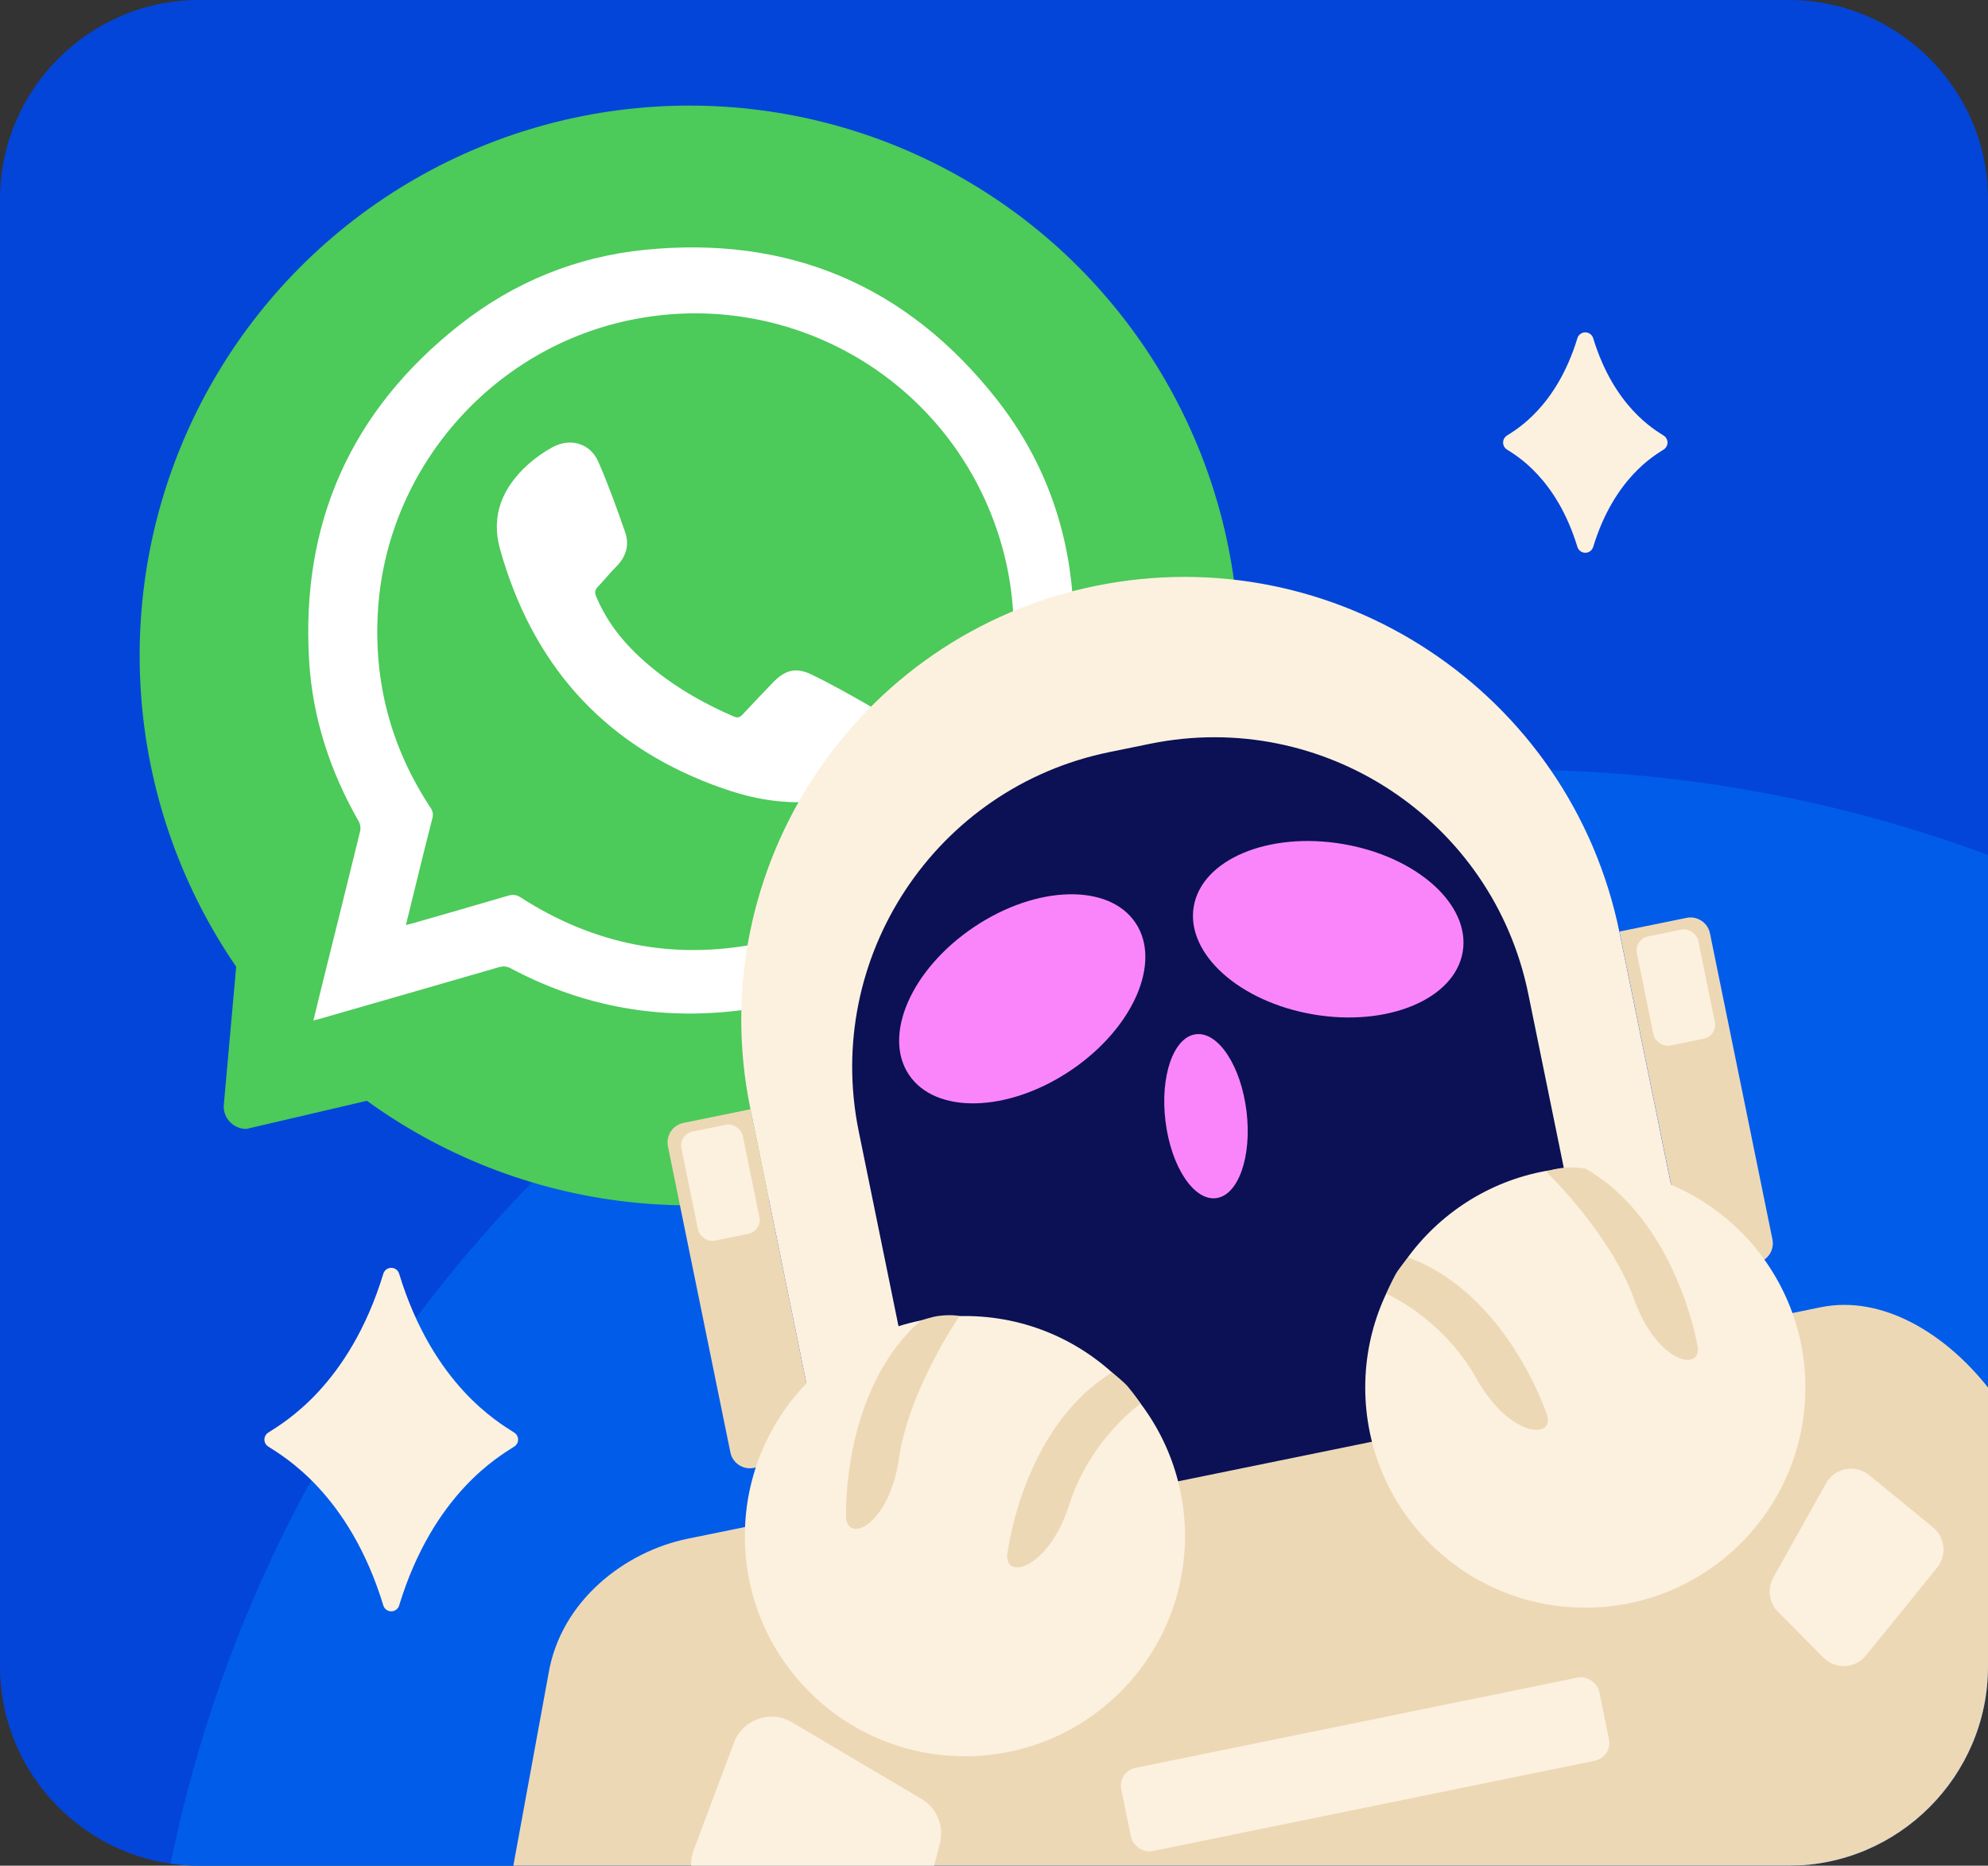
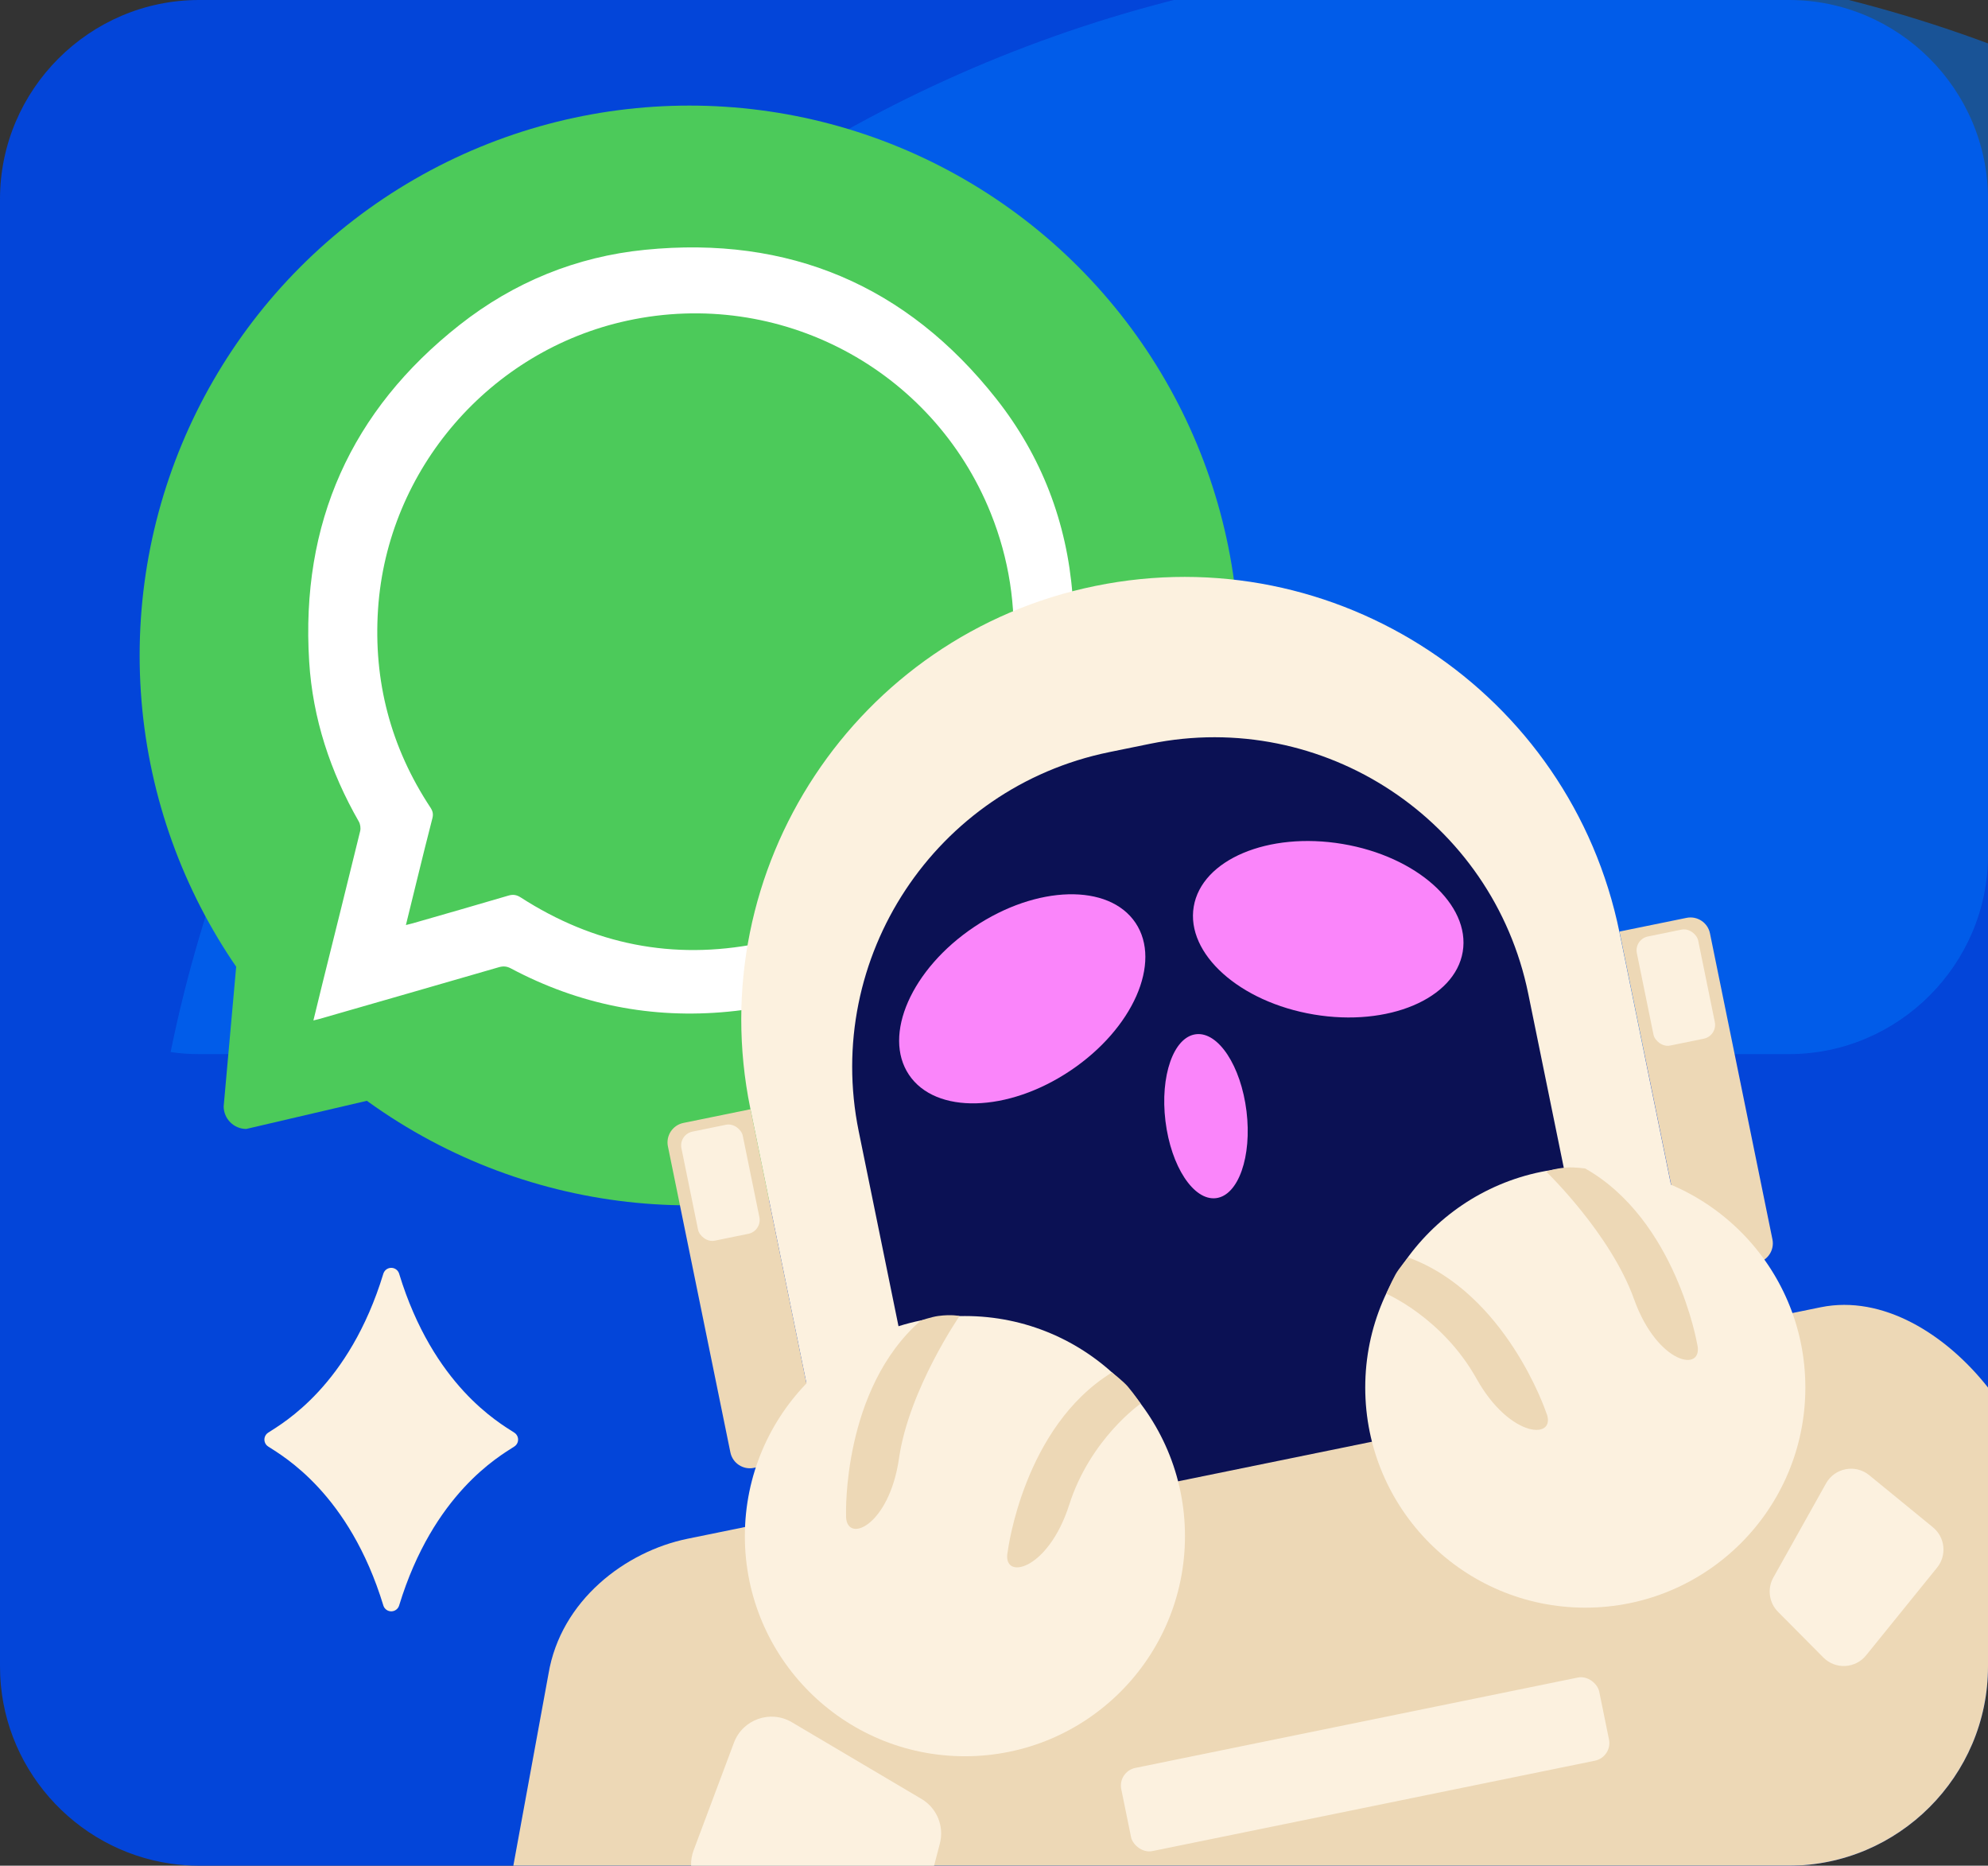
<svg xmlns="http://www.w3.org/2000/svg" id="Camada_2" data-name="Camada 2" viewBox="0 0 1323.57 1241.83">
  <rect x="0" y="0" width="1323.57" height="1241.83" fill="#333333" stroke="none" />
  <defs>
    <style>      .cls-1 {        fill: #4cca5a;      }      .cls-2 {        fill: #fff;      }      .cls-3 {        fill: #edd8b6;      }      .cls-4, .cls-5 {        fill: #fcf1df;      }      .cls-5 {        fill-rule: evenodd;        stroke: #fcf1df;        stroke-linecap: round;        stroke-linejoin: round;        stroke-width: 10.99px;      }      .cls-6 {        fill: #0075fb;        opacity: .5;      }      .cls-7 {        fill: #fa85fa;      }      .cls-8 {        fill: #0b1154;      }      .cls-9 {        fill: #0345d9;      }    </style>
  </defs>
  <g id="Camada_9" data-name="Camada 9">
    <g>
      <path class="cls-9" d="m1323.57,132.54v976.75c0,72.89-59.64,132.54-132.53,132.54H132.54c-6.43,0-12.75-.46-18.94-1.36C49.59,1231.21,0,1175.75,0,1109.29V132.54C0,59.64,59.64,0,132.54,0h1058.5c72.89,0,132.53,59.64,132.53,132.54Z" />
-       <path class="cls-6" d="m1323.57,569.09v540.2c0,72.89-59.64,132.54-132.53,132.54H132.54c-6.43,0-12.75-.46-18.94-1.36,84.63-415.51,452.12-728.18,892.63-728.18,111.61,0,218.53,20.07,317.34,56.8Z" />
+       <path class="cls-6" d="m1323.57,569.09c0,72.89-59.64,132.54-132.53,132.54H132.54c-6.43,0-12.75-.46-18.94-1.36,84.63-415.51,452.12-728.18,892.63-728.18,111.61,0,218.53,20.07,317.34,56.8Z" />
      <circle class="cls-1" cx="458.98" cy="436.29" r="366.01" />
      <path class="cls-1" d="m409.98,505.42l7.52,175.34c0,8.27-6.77,15.04-15.04,15.04l-238.51,55.65c-8.27,0-15.04-6.77-15.04-15.04l20.7-230.99c0-8.27,6.77-15.04,15.04-15.04h210.28c8.27,0,15.04,6.77,15.04,15.04Z" />
      <g>
        <path class="cls-2" d="m208.66,679.21c2.11-8.66,4.01-16.57,5.98-24.47,8.41-33.85,16.87-67.68,25.15-101.56.48-1.95.09-4.61-.91-6.36-18.93-33.05-30.68-68.52-33.04-106.47-5.73-92,27.73-167.09,100.21-224.13,36.13-28.43,77.68-45.4,123.37-49.95,95.78-9.55,174.28,23.6,233.94,99.24,30.08,38.14,46.98,82.25,50.71,130.65,6.68,86.68-22.73,159.44-88.02,216.9-40.21,35.39-87.77,55.14-141.07,60.31-51.08,4.96-99.49-4.67-144.88-28.8-2.79-1.48-5.13-1.6-8.07-.75-39.83,11.55-79.7,23-119.56,34.46-.96.28-1.94.48-3.82.94Zm61.55-63.48c1.94-.49,3.28-.79,4.6-1.17,21.24-6.11,42.49-12.17,63.69-18.44,3.22-.95,5.54-.48,8.32,1.31,48.5,31.22,101.19,41.77,157.79,30.62,129.59-25.51,204.32-163.89,155-286.49-38.64-96.04-140.64-150.06-241.95-128.13-91.35,19.77-159.81,98.86-165.97,192.06-3.16,47.86,8.43,91.97,34.9,132.05,1.54,2.34,2,4.37,1.27,7.17-3.59,13.75-6.93,27.56-10.34,41.35-2.4,9.7-4.77,19.41-7.28,29.66Z" />
-         <path class="cls-2" d="m530.42,533.99c-21.52-.25-39.2-5.34-56.39-11.85-73.89-27.99-120.03-81.29-141.15-156.75-6.32-22.58,1.96-41.22,18.82-56.36,4.87-4.37,10.39-8.23,16.14-11.35,11.93-6.47,25.11-2.64,30.5,9.66,6.72,15.33,12.4,31.14,17.89,46.97,2.96,8.52.57,16.34-5.98,22.87-4.26,4.25-8,9.03-12.18,13.36-2,2.07-2.24,3.85-1.14,6.49,7.32,17.66,19.12,31.94,33.41,44.3,17.42,15.07,37.09,26.47,58.18,35.59,2.59,1.12,4.11.59,5.9-1.35,6.64-7.16,13.39-14.22,20.16-21.25,8.04-8.35,15.23-10.39,25.63-5.39,12.91,6.21,25.41,13.29,37.86,20.4,9.59,5.47,10.01,14.72,8.45,24.23-3.67,22.33-16.17,34.52-39.66,38.56-6.34,1.09-12.81,1.47-16.43,1.86Z" />
      </g>
      <path class="cls-5" d="m181.53,958.21c10.39-6.71,55.69-32.53,78.95-108.82,23.27,76.29,68.57,102.11,78.96,108.82-10.39,6.71-55.69,32.53-78.96,108.82-23.27-76.29-68.57-102.11-78.95-108.82Z" />
-       <path class="cls-5" d="m1006.23,294.57c6.48-4.18,34.72-20.28,49.23-67.85,14.51,47.57,42.76,63.67,49.23,67.85-6.48,4.19-34.72,20.29-49.23,67.85-14.51-47.57-42.75-63.67-49.23-67.85Z" />
      <path class="cls-3" d="m1323.57,923.57v185.72c0,72.89-59.64,132.54-132.53,132.54H341.77l23.39-127.62c8.17-49.02,51.3-81.56,92.57-89.99l754.47-154.09c41.27-8.43,83.41,17.95,111.37,53.44Z" />
      <g>
        <g>
          <path class="cls-4" d="m788.36,383.88h0c163.25,0,295.78,132.53,295.78,295.78v258.95c0,19.83-16.1,35.93-35.93,35.93h-519.7c-19.2,0-34.79-15.59-34.79-34.79v-261.23c0-162.61,132.02-294.64,294.64-294.64Z" transform="translate(-119.96 171.61) rotate(-11.54)" />
          <path class="cls-3" d="m478.15,741.8h45.58v234.34h-45.58c-7.29,0-13.22-5.92-13.22-13.22v-207.9c0-7.29,5.92-13.22,13.22-13.22Z" transform="translate(-161.89 116.29) rotate(-11.54)" />
          <path class="cls-3" d="m1114.23,611.88h45.58v234.34h-45.58c-7.29,0-13.22-5.92-13.22-13.22v-207.9c0-7.29,5.92-13.22,13.22-13.22Z" transform="translate(2383.86 1217.15) rotate(168.46)" />
          <path class="cls-8" d="m786.79,492.94h27.75c117.76,0,213.37,95.61,213.37,213.37v236.28c0,19.36-15.71,35.07-35.07,35.07h-391.46c-15.75,0-28.54-12.79-28.54-28.54v-242.23c0-118.08,95.87-213.94,213.94-213.94Z" transform="translate(-130.95 175.04) rotate(-11.54)" />
        </g>
        <rect class="cls-4" x="458.83" y="750.14" width="41.68" height="74.1" rx="9.4" ry="9.4" transform="translate(-147.82 111.91) rotate(-11.54)" />
        <rect class="cls-4" x="1094.92" y="620.23" width="41.68" height="74.1" rx="9.4" ry="9.4" transform="translate(-108.96 236.57) rotate(-11.54)" />
        <ellipse class="cls-7" cx="680.58" cy="664.89" rx="90.8" ry="57.56" transform="translate(-254.96 491.57) rotate(-33.84)" />
        <ellipse class="cls-7" cx="884.25" cy="618.46" rx="57.56" ry="90.8" transform="translate(128.25 1388.43) rotate(-80.49)" />
        <ellipse class="cls-7" cx="802.96" cy="742.91" rx="27.18" ry="54.96" transform="translate(-84.37 103.13) rotate(-6.98)" />
      </g>
      <g>
        <circle class="cls-4" cx="642.42" cy="1022.48" r="146.51" />
        <circle class="cls-4" cx="1055.46" cy="923.57" r="146.51" />
      </g>
      <rect class="cls-4" x="746.54" y="1146.04" width="324.77" height="56.51" rx="12" ry="12" transform="translate(-216.6 205.63) rotate(-11.54)" />
      <path class="cls-4" d="m625.74,1227.1l-3.84,14.73h-161.78c-.12-3.41.42-6.9,1.69-10.29l26.84-71.58c5.83-15.54,24.28-22.05,38.57-13.6l86.28,51.03c10.26,6.06,15.25,18.18,12.24,29.71Z" />
      <path class="cls-4" d="m1244.51,981.92l42.4,34.68c8.14,6.66,9.38,18.65,2.76,26.83l-47.27,58.41c-7.16,8.85-20.41,9.52-28.43,1.44l-30.2-30.42c-6.01-6.06-7.28-15.36-3.12-22.81l35.08-62.67c5.81-10.38,19.58-12.99,28.79-5.46Z" />
      <path class="cls-3" d="m563.29,1008s-2.51-83.49,49.81-129.06c0,0,7.04-2.39,11.47-2.99,8.94-1.22,14.3,0,14.3,0,0,0-33.7,48.82-40.34,94.78s-36.21,57.64-35.23,37.28Z" />
      <path class="cls-3" d="m670.95,1032.58s10.27-82.75,69.4-119.06c0,0,7.63,5.97,10.51,9.38,4.6,5.45,8.58,11.39,8.58,11.39,0,0-33.45,23.11-47.59,67.34-14.14,44.23-45.23,50.87-40.91,30.95Z" />
      <path class="cls-3" d="m1129.88,894.3s-14.16-82.31-74.51-116.56c0,0-7.38-.94-11.84-.65-9,.58-14.01,2.85-14.01,2.85,0,0,42.75,41.13,58.41,84.85,15.66,43.72,46.96,49.28,41.95,29.51Z" />
      <path class="cls-3" d="m1029.27,939.82s-26.55-79.05-91.72-102.86c0,0-6.28,7.37-8.43,11.29-3.42,6.25-6.14,12.88-6.14,12.88,0,0,37.38,15.99,60.04,56.52,22.66,40.53,54.46,40.84,46.25,22.18Z" />
    </g>
  </g>
</svg>